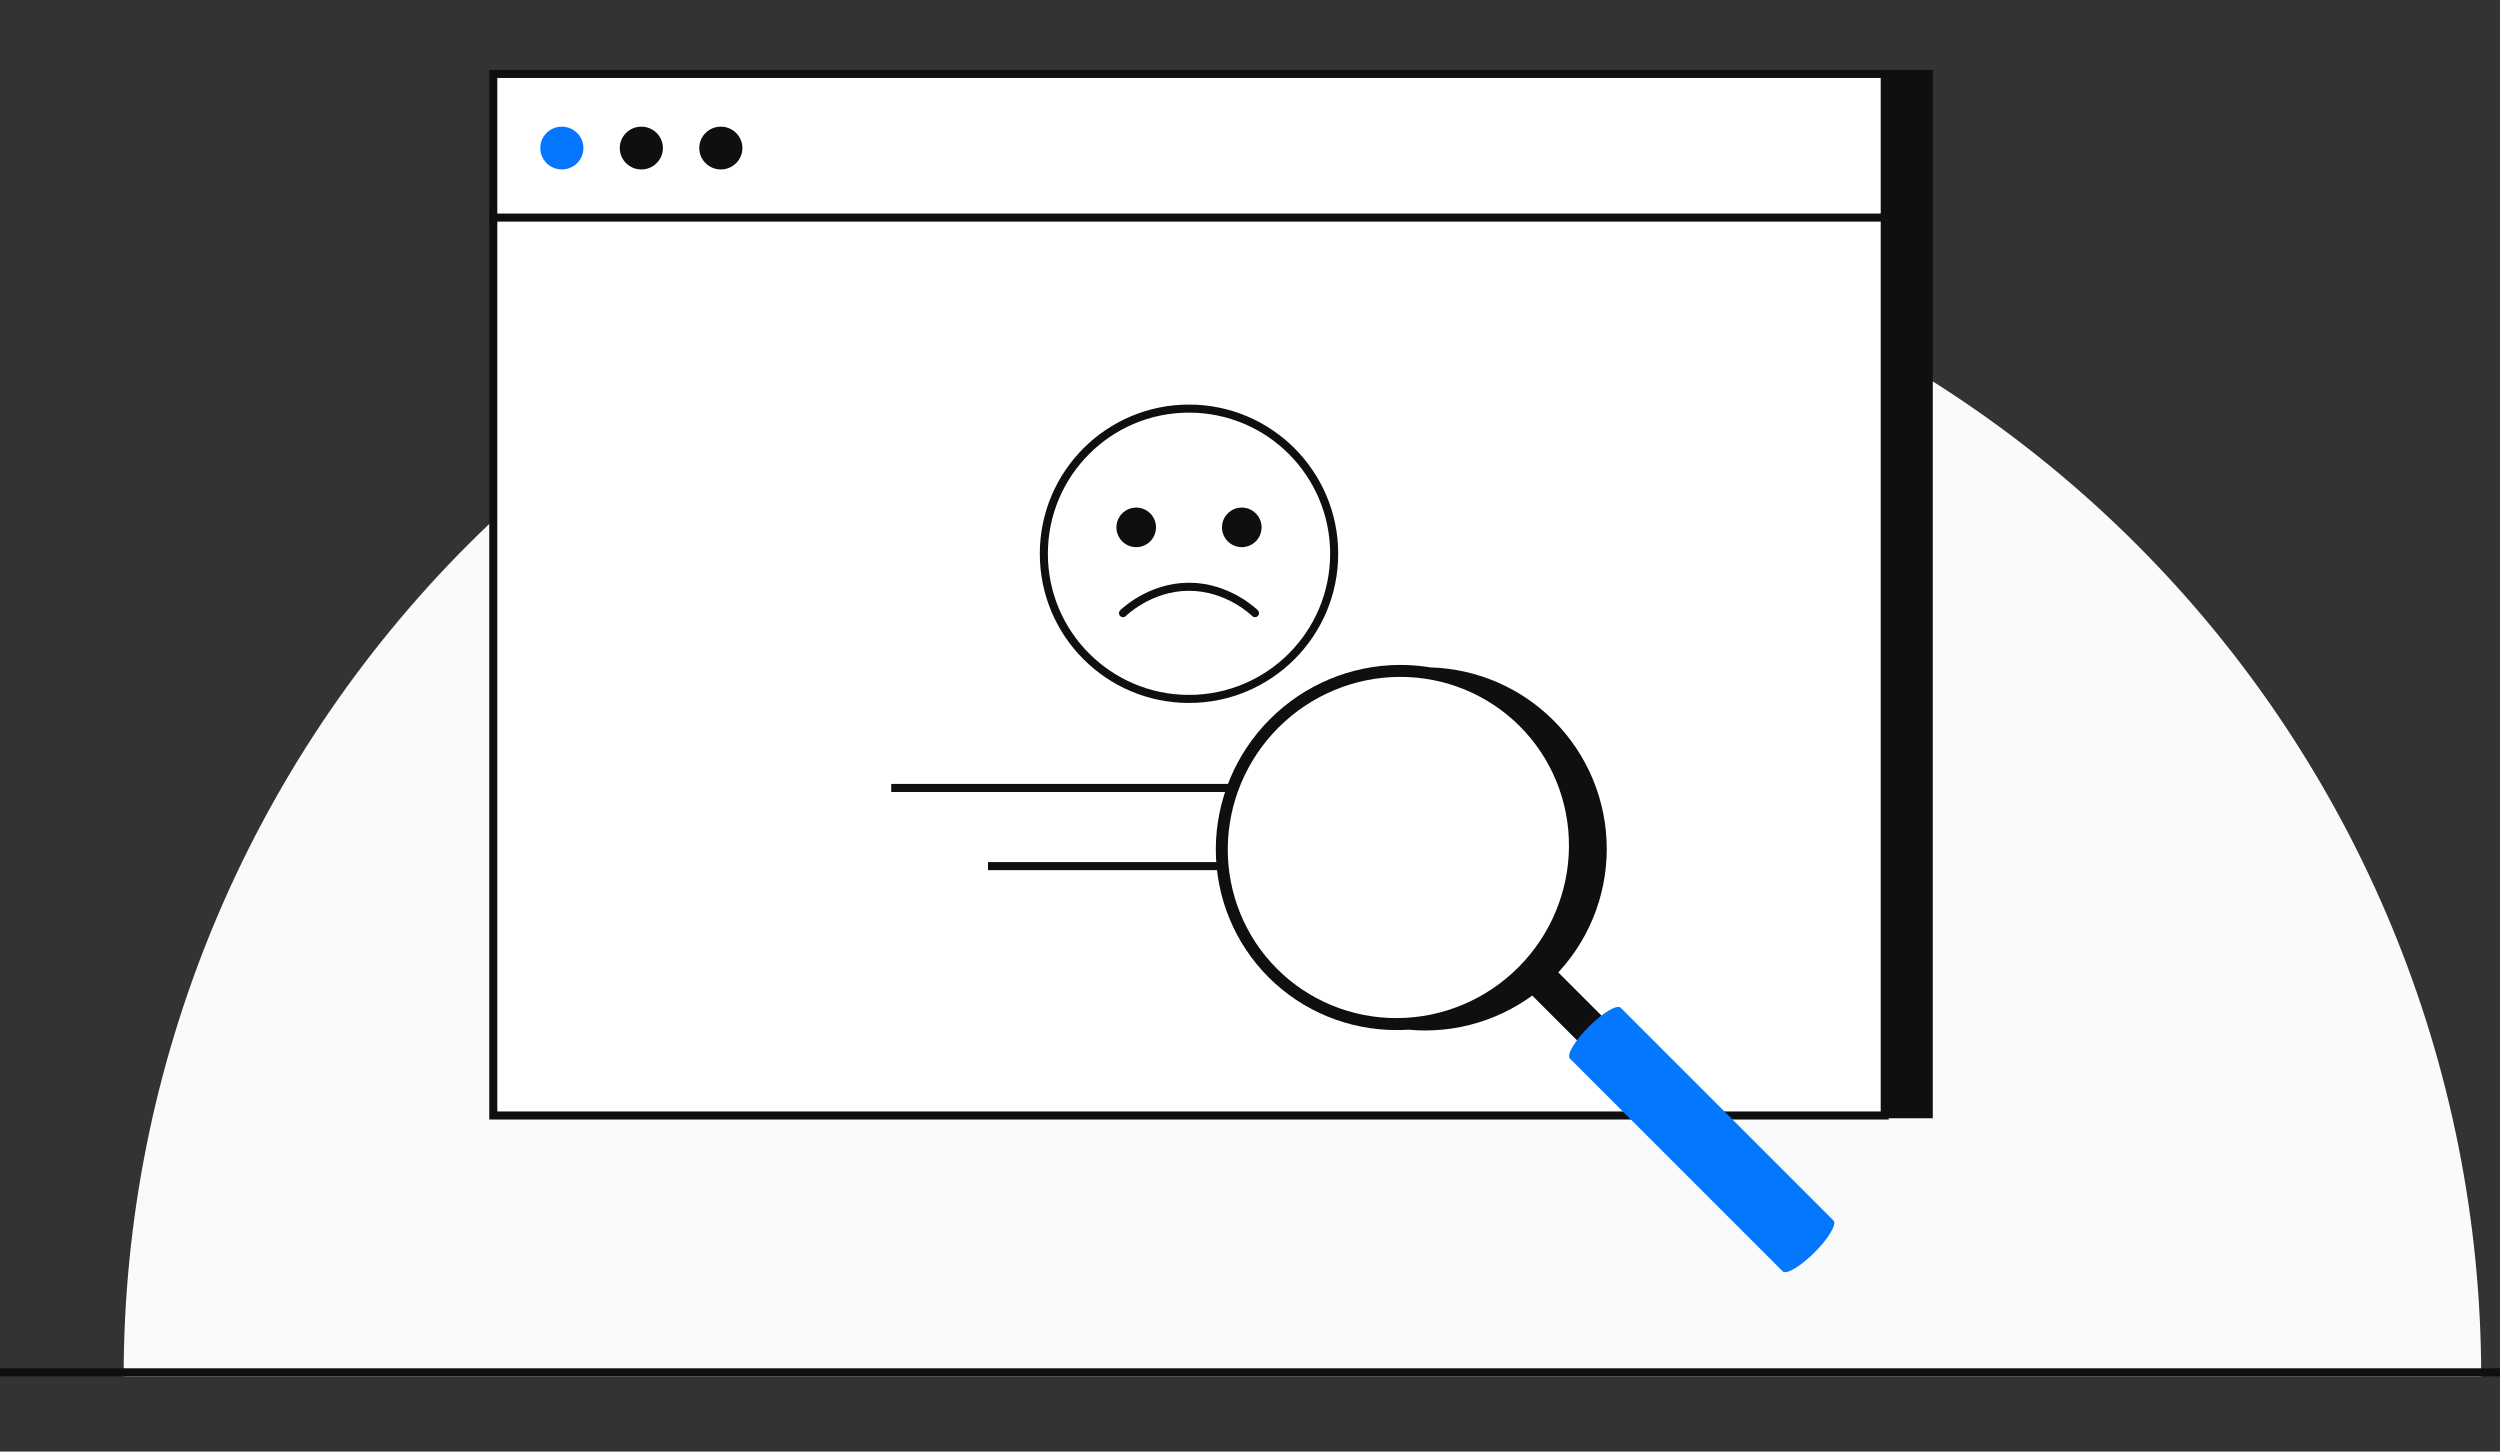
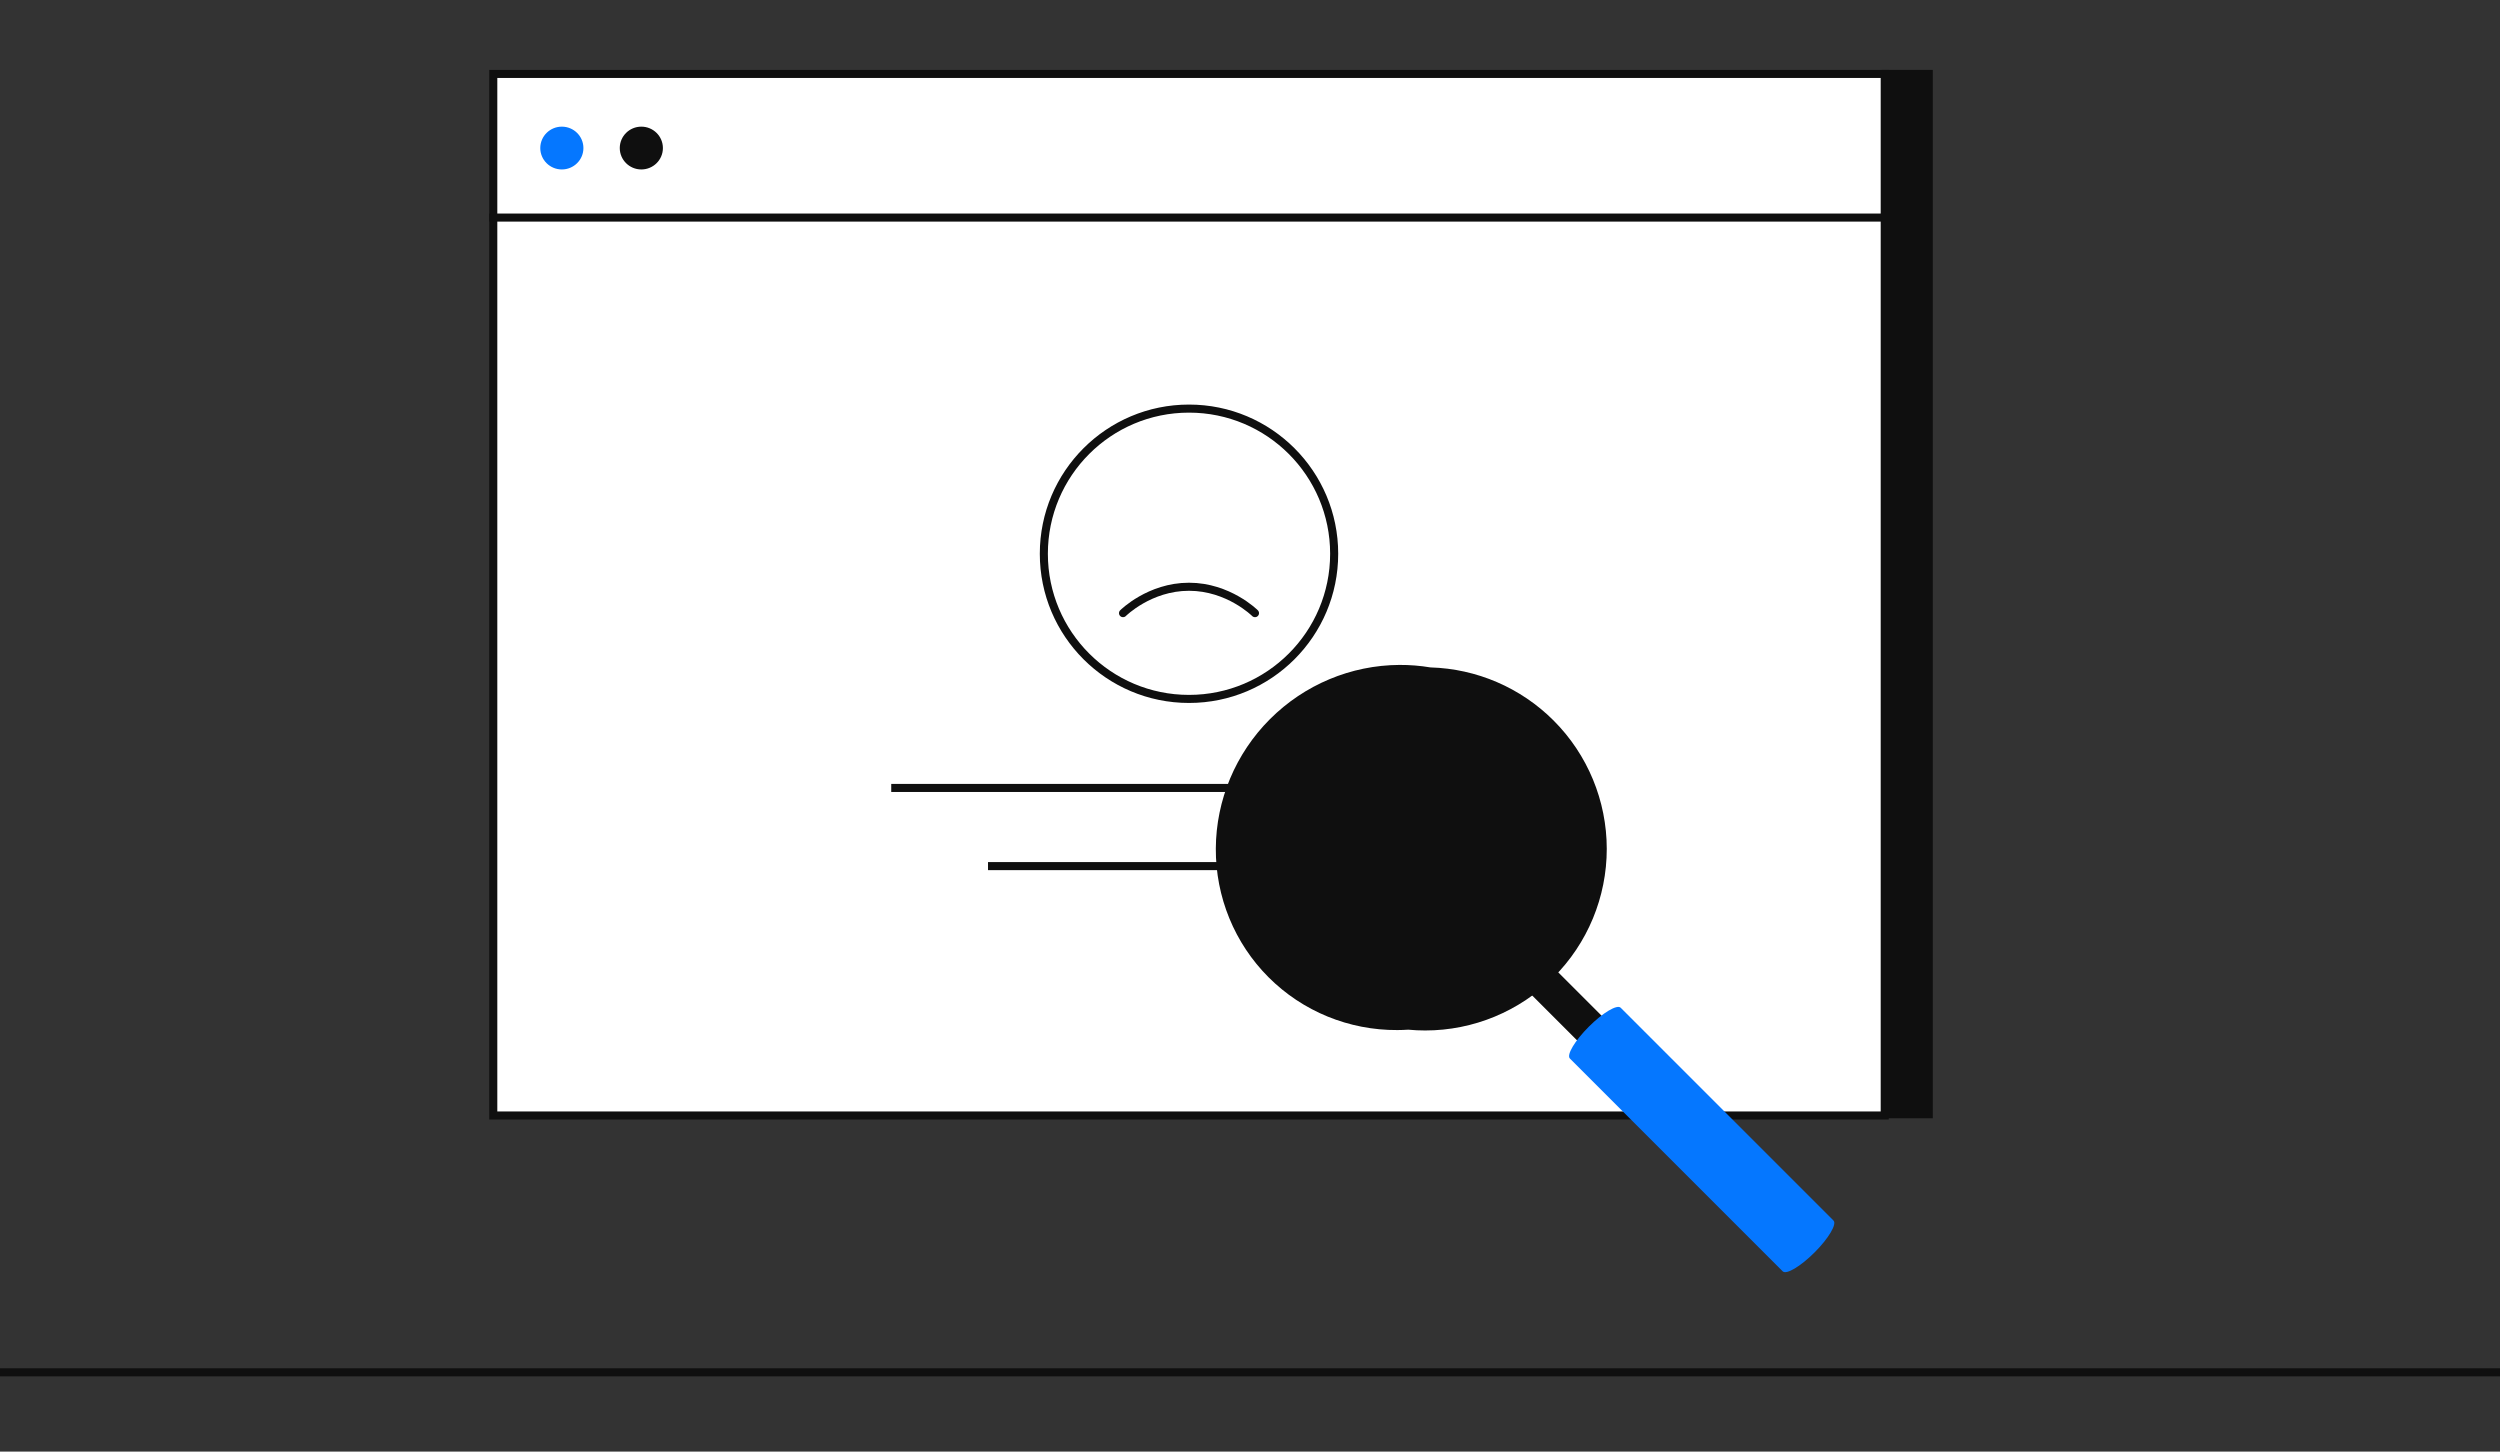
<svg xmlns="http://www.w3.org/2000/svg" width="930" height="540" viewBox="0 0 930 540" fill="none">
  <rect x="0" y="0" width="930" height="540" fill="#333333" stroke="none" />
  <g clip-path="url(#clip0_20_20513)">
-     <path d="M46 512C46 395.835 92.199 284.428 174.434 202.287C256.668 120.146 368.203 74 484.5 74C600.797 74 712.332 120.146 794.566 202.287C876.801 284.428 923 395.835 923 512L46 512Z" fill="#FAFAFA" />
    <rect x="183.5" y="27.5" width="517.617" height="387.463" fill="white" stroke="#0F0F0F" stroke-width="3" />
    <line x1="182" y1="80.937" x2="703.105" y2="80.937" stroke="#0F0F0F" stroke-width="3" />
    <ellipse cx="209.007" cy="55.076" rx="8.023" ry="7.961" fill="#0577FF" />
    <ellipse cx="238.577" cy="55.076" rx="8.023" ry="7.961" fill="#0F0F0F" />
-     <ellipse cx="268.151" cy="55.076" rx="8.023" ry="7.961" fill="#0F0F0F" />
    <rect x="700" y="26" width="19" height="390" fill="#0F0F0F" />
    <line x1="331.539" y1="293.116" x2="553.078" y2="293.116" stroke="#0F0F0F" stroke-width="3" />
    <line x1="367.539" y1="322.193" x2="517.078" y2="322.193" stroke="#0F0F0F" stroke-width="3" />
    <path d="M417.764 228.091C417.764 228.091 427.582 218.273 442.309 218.273C457.037 218.273 466.855 228.091 466.855 228.091" stroke="#0F0F0F" stroke-width="3" stroke-linecap="round" stroke-linejoin="round" />
    <path d="M442.309 152C412.483 152 388.309 176.175 388.309 206.001C388.309 235.826 412.483 260.001 442.309 260.001C472.134 260.001 496.309 235.826 496.309 206.001C496.309 176.175 472.134 152 442.309 152Z" stroke="#0F0F0F" stroke-width="3" />
-     <path d="M461.945 188.818C459.992 188.818 458.119 189.594 456.738 190.975C455.357 192.356 454.581 194.229 454.581 196.182C454.581 198.135 455.357 200.008 456.738 201.389C458.119 202.77 459.992 203.546 461.945 203.546C463.898 203.546 465.771 202.77 467.152 201.389C468.533 200.008 469.309 198.135 469.309 196.182C469.309 194.229 468.533 192.356 467.152 190.975C465.771 189.594 463.898 188.818 461.945 188.818ZM422.672 188.818C420.719 188.818 418.846 189.594 417.465 190.975C416.084 192.356 415.309 194.229 415.309 196.182C415.309 198.135 416.084 200.008 417.465 201.389C418.846 202.77 420.719 203.546 422.672 203.546C424.625 203.546 426.498 202.77 427.879 201.389C429.26 200.008 430.036 198.135 430.036 196.182C430.036 194.229 429.26 192.356 427.879 190.975C426.498 189.594 424.625 188.818 422.672 188.818Z" fill="#0F0F0F" />
    <path fill-rule="evenodd" clip-rule="evenodd" d="M627.962 428.32L565.313 365.672L574.467 356.519L637.115 419.167L627.962 428.32Z" fill="#0F0F0F" />
    <path fill-rule="evenodd" clip-rule="evenodd" d="M591.047 381.923C596.264 376.705 601.57 373.551 602.897 374.878L682.066 454.048C683.393 455.375 680.239 460.68 675.022 465.898C669.804 471.115 664.499 474.269 663.172 472.942L584.002 393.773C582.675 392.446 585.829 387.14 591.047 381.923Z" fill="#0577FF" />
    <path d="M452.283 315.639C452.382 297.626 459.631 280.313 472.438 267.506C485.244 254.7 502.557 247.451 520.57 247.352C524.463 247.331 528.319 247.644 532.102 248.276C549.315 248.768 565.721 255.82 577.932 268.032C590.599 280.699 597.715 297.879 597.715 315.793C597.715 333.706 590.599 350.887 577.932 363.554C565.265 376.221 548.085 383.337 530.171 383.337C528.054 383.337 525.947 383.237 523.857 383.041C522.519 383.128 521.175 383.175 519.827 383.183C501.815 383.281 484.58 376.22 471.913 363.553C459.246 350.886 452.185 333.651 452.283 315.639Z" fill="#0F0F0F" />
-     <path d="M475.582 270.655C463.611 282.626 456.83 298.807 456.732 315.638C456.633 332.469 463.225 348.572 475.057 360.404C486.889 372.236 502.991 378.828 519.822 378.729C536.653 378.631 552.834 371.85 564.805 359.879C576.776 347.908 583.557 331.727 583.655 314.896C583.754 298.065 577.162 281.962 565.33 270.13C553.498 258.299 537.396 251.707 520.565 251.805C503.733 251.904 487.553 258.684 475.582 270.655Z" fill="white" />
    <line x1="1.31134e-07" y1="510.5" x2="930" y2="510.5" stroke="#0F0F0F" stroke-width="3" />
  </g>
  <defs>
    <clipPath id="clip0_20_20513">
      <rect width="930" height="540" fill="white" />
    </clipPath>
  </defs>
</svg>